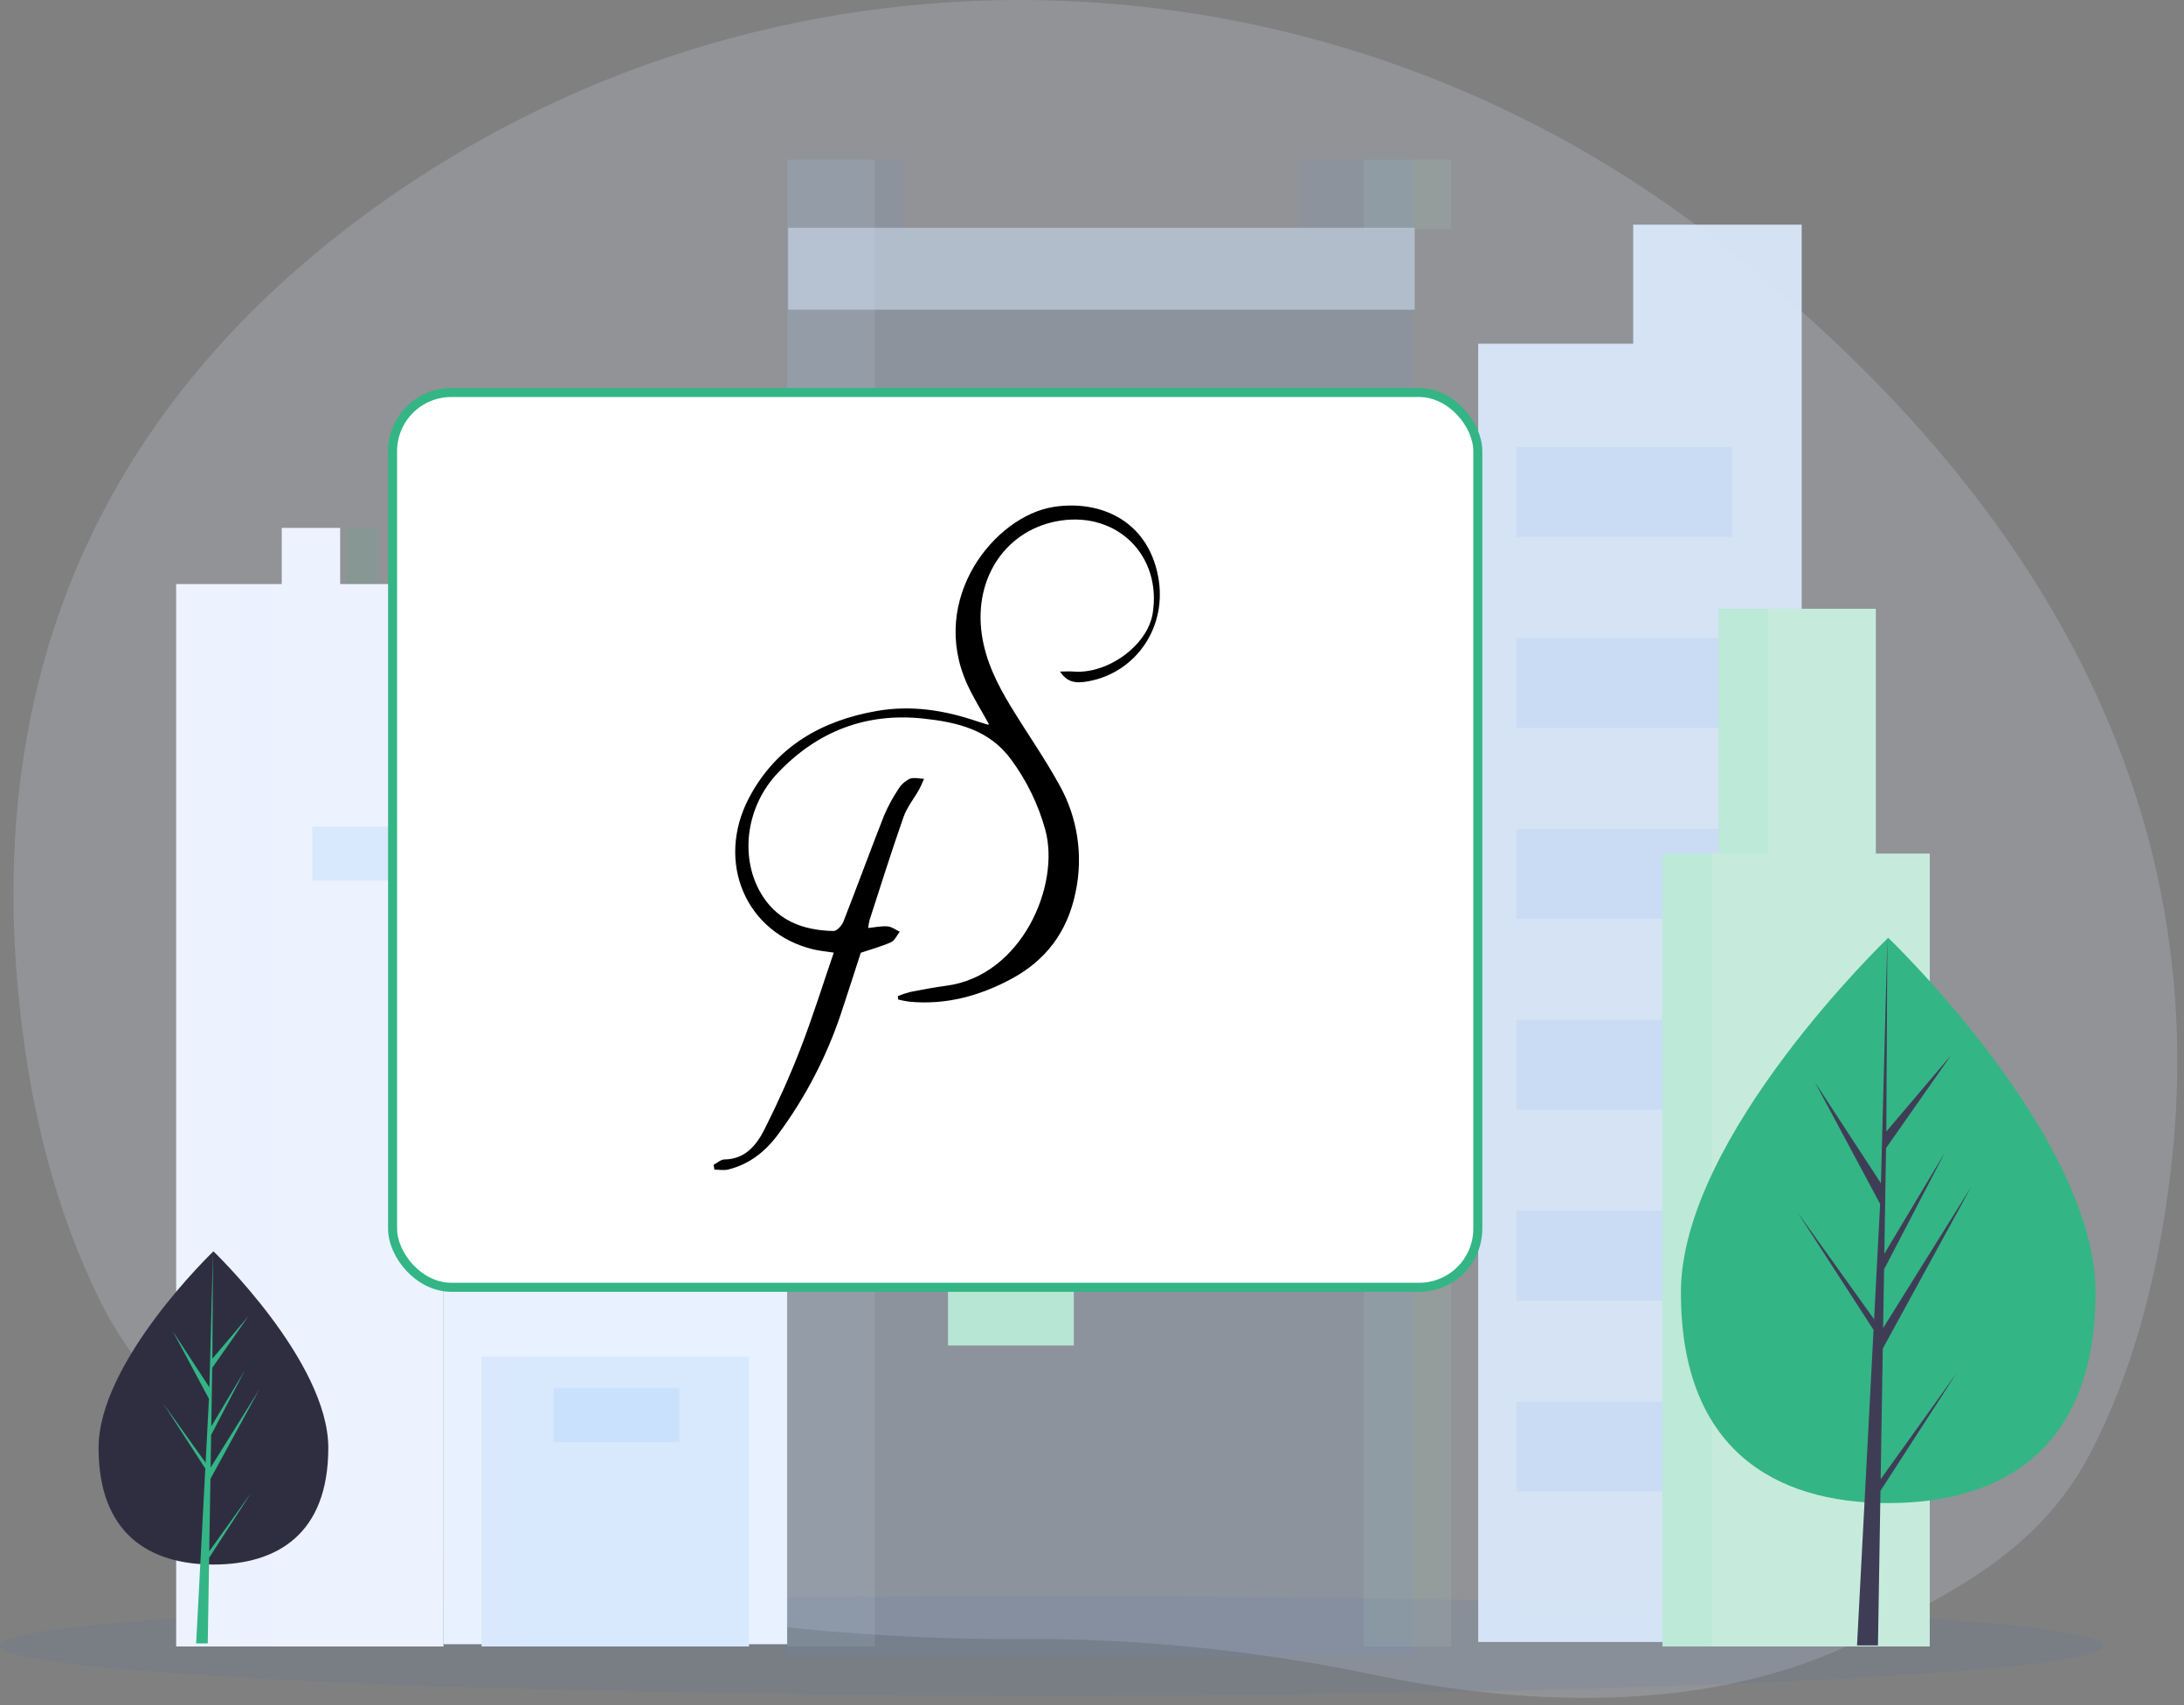
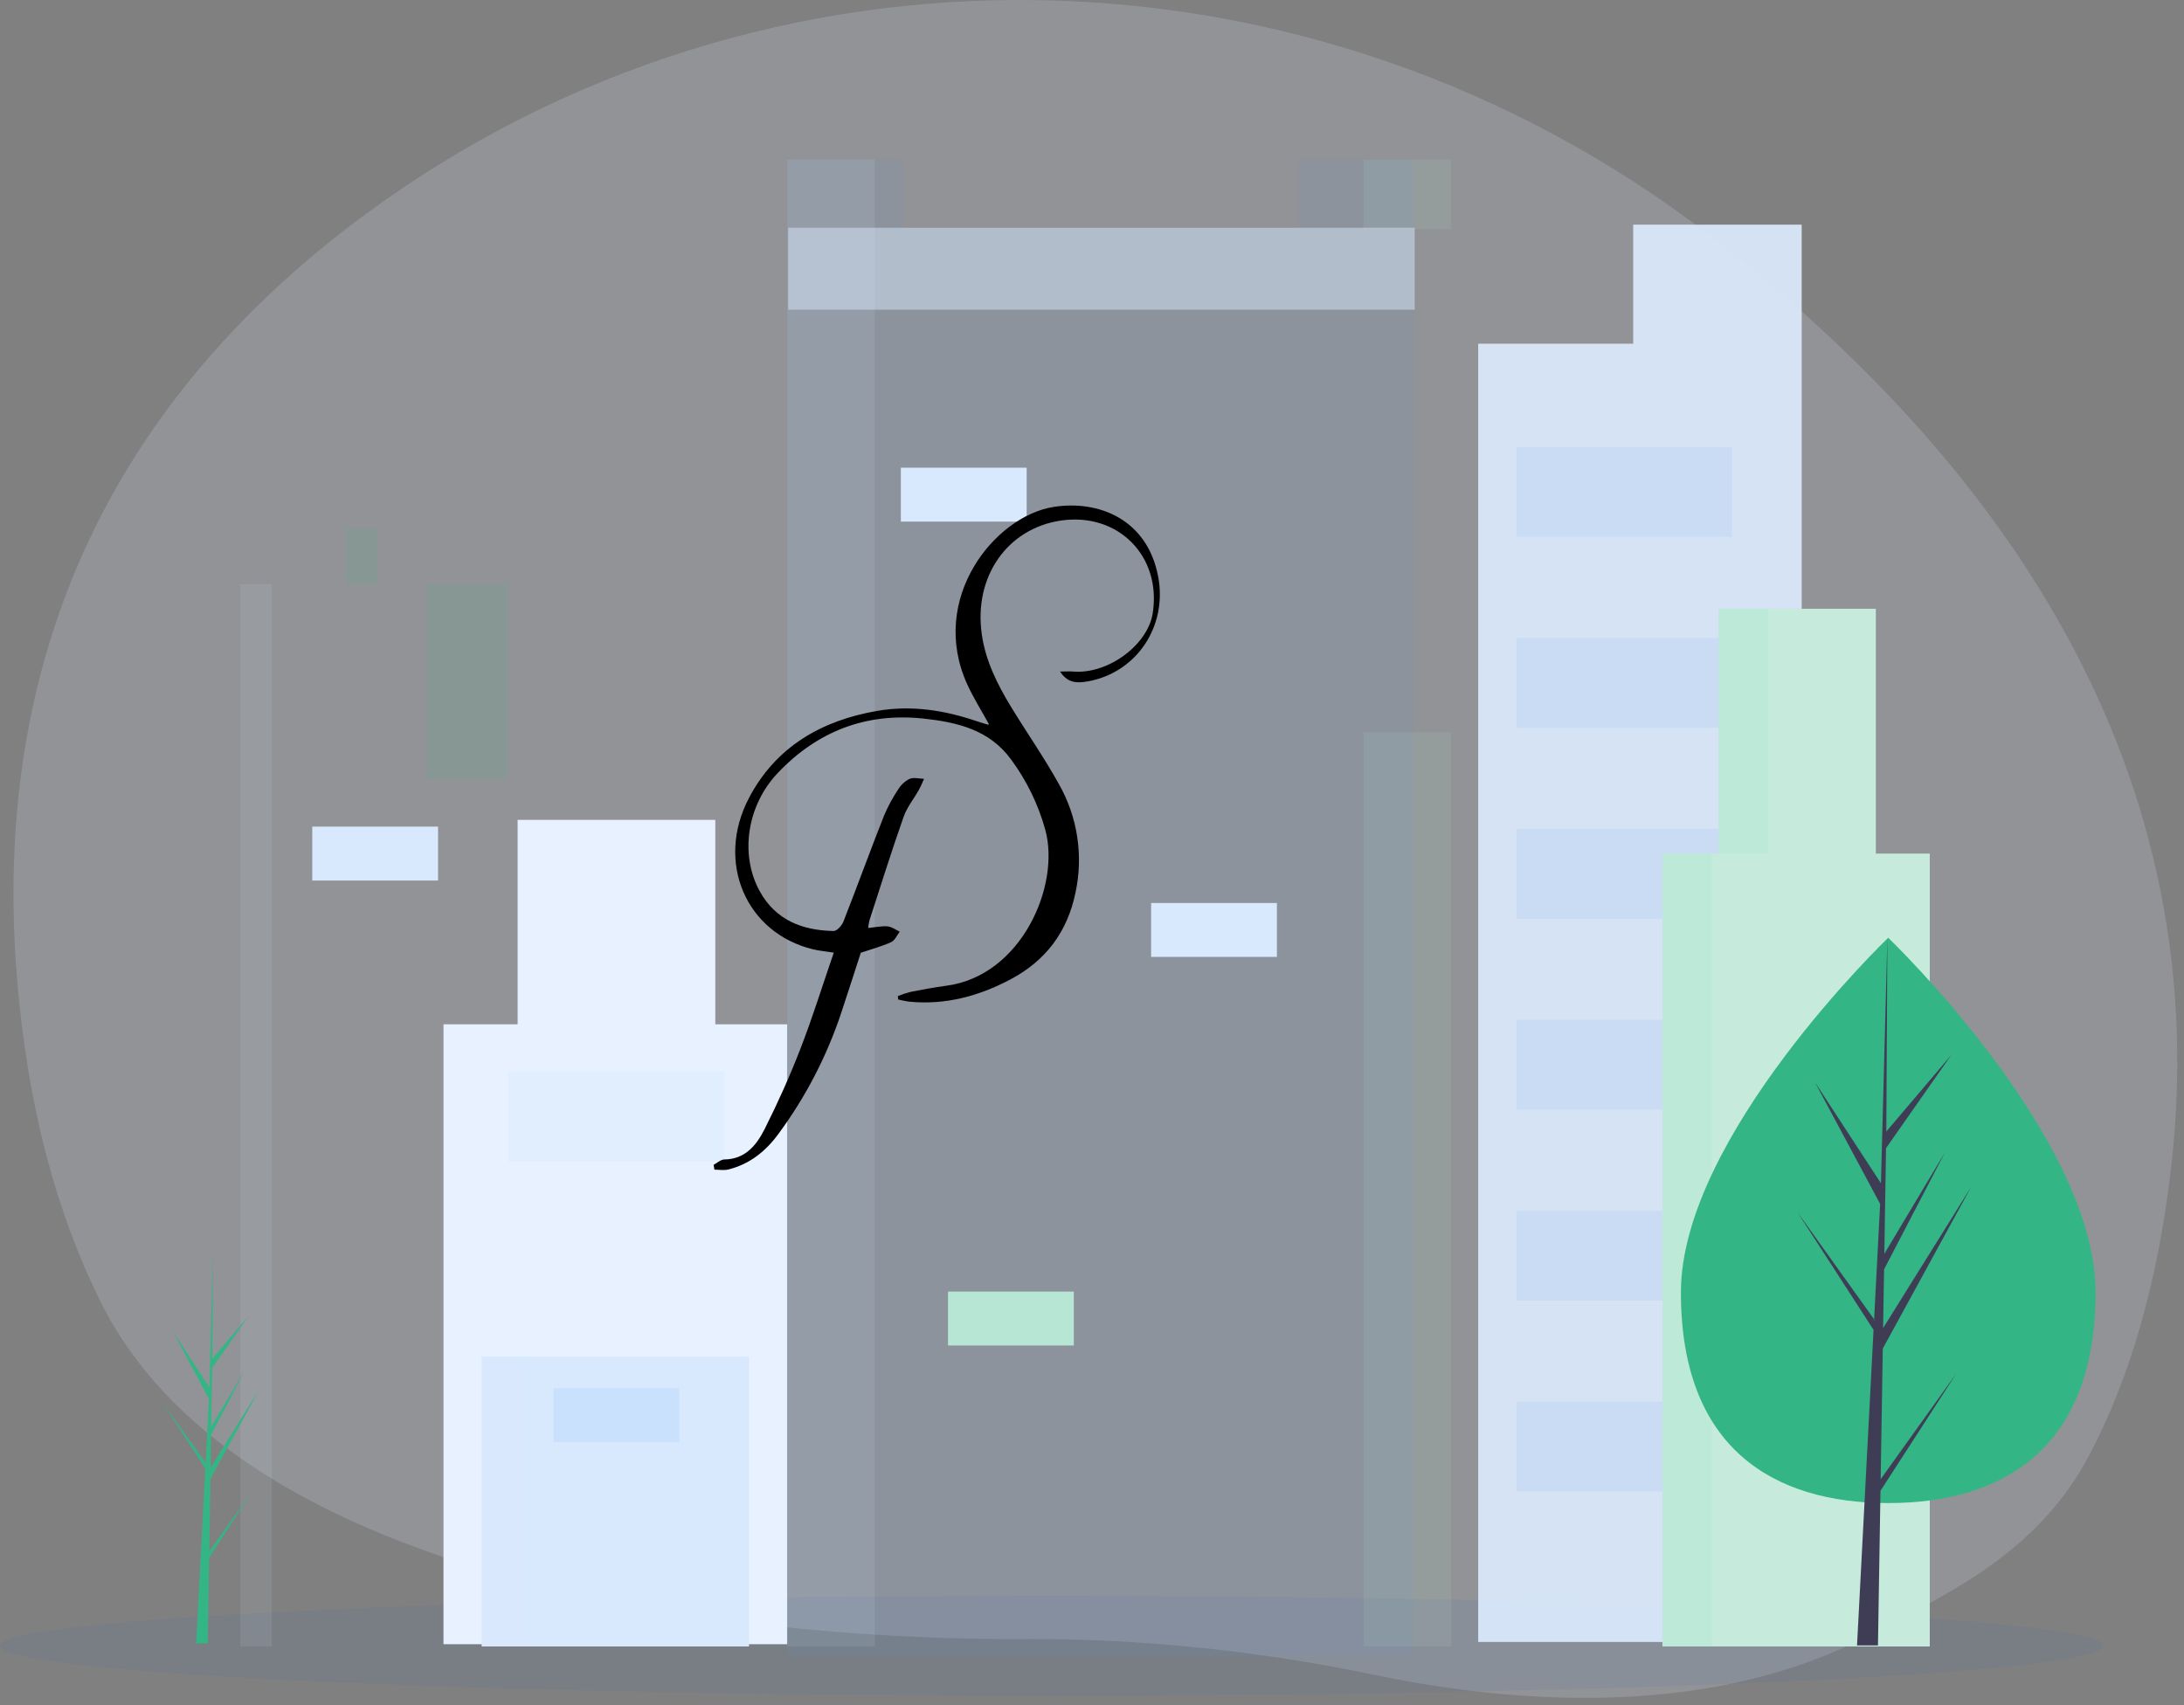
<svg xmlns="http://www.w3.org/2000/svg" width="242" height="189" viewBox="0 0 242 189" fill="none">
  <rect x="0" y="0" width="242" height="189" fill="#808080" stroke="none" />
  <path opacity="0.2" d="M189.517 26.143C145.708 -7.625 84.76 -9.005 40.295 23.896C16.79 41.289 -1.433 67.899 1.883 108.416C3.054 122.747 6.316 134.504 11.074 144.128C30.346 183.145 109.5 181.643 113.896 181.637C116.744 181.634 119.592 181.698 122.44 181.828C132.415 182.286 142.338 183.54 152.114 185.58C166.052 188.485 183.796 189.944 199.649 184.442C202.343 183.512 204.96 182.374 207.478 181.038C216.19 176.408 225.942 171.984 231.644 161.002C235.929 152.761 239.051 142.426 240.553 129.555C246.021 82.678 218.698 48.636 189.517 26.143Z" fill="#D9E4F4" />
  <path opacity="0.1" d="M116.513 187.907C180.861 187.907 233.026 185.435 233.026 182.387C233.026 179.338 180.861 176.867 116.513 176.867C52.165 176.867 0 179.338 0 182.387C0 185.435 52.165 187.907 116.513 187.907Z" fill="#3D6BB1" />
  <path opacity="0.9" d="M180.968 24.898V38.091H163.793V181.968H199.638V43.568V38.091V24.898H180.968Z" fill="#DDECFF" />
  <path d="M79.26 113.515V90.863H57.355V113.515H49.141V182.217H87.225V113.515H79.26Z" fill="#E7F1FF" />
  <path d="M82.993 150.355H53.371V182.466H82.993V150.355Z" fill="#D8E8FD" />
  <path opacity="0.1" d="M58.101 150.355H53.371V182.466H58.101V150.355Z" fill="#DCEAFE" />
  <path d="M143.896 17.676V25.445H100.1V17.676H87.16V183.58H156.586V17.676H143.896Z" fill="#5196FF" fill-opacity="0.07" />
  <rect x="87.332" y="25.242" width="69.426" height="9.08" fill="#D8E8FD" fill-opacity="0.5" />
  <path opacity="0.1" d="M160.806 17.68H151.098V25.396H160.806V17.68Z" fill="#B7E6D4" />
  <path opacity="0.1" d="M96.934 17.68H87.227V182.465H96.934V17.68Z" fill="#D8E8FD" />
-   <path d="M37.691 64.727V58.504H31.219V64.727H19.52V182.467H49.141V64.727H37.691Z" fill="#EDF2FF" />
  <path opacity="0.1" d="M41.825 58.504H38.34V64.727H41.825V58.504Z" fill="#2EB683" />
  <path opacity="0.1" d="M30.125 64.727H26.641V182.466H30.125V64.727Z" fill="#D8E8FD" />
  <path opacity="0.1" d="M160.806 81.156H151.098V182.467H160.806V81.156Z" fill="#B7E6D4" />
  <path opacity="0.1" d="M56.258 64.727H47.297V86.383H56.258V64.727Z" fill="#2EB683" />
  <path d="M113.76 51.832H99.82V57.806H113.76V51.832Z" fill="#D8E8FD" />
  <path d="M141.49 100.074H127.551V106.048H141.49V100.074Z" fill="#D8E8FD" />
  <path d="M118.986 143.137H105.047V149.111H118.986V143.137Z" fill="#B7E6D4" />
  <path d="M48.541 91.609H34.602V97.584H48.541V91.609Z" fill="#D8E8FD" />
  <path d="M75.275 153.84H61.336V159.814H75.275V153.84Z" fill="#CAE1FE" />
  <path opacity="0.4" d="M80.256 118.742H56.359V128.699H80.256V118.742Z" fill="#D8E8FD" />
  <path opacity="0.15" d="M191.924 49.543H168.027V59.5H191.924V49.543Z" fill="#88B5F0" />
  <path opacity="0.15" d="M191.924 70.699H168.027V80.656H191.924V70.699Z" fill="#88B5F0" />
  <path opacity="0.15" d="M191.924 91.859H168.027V101.816H191.924V91.859Z" fill="#88B5F0" />
  <path opacity="0.15" d="M191.924 113.02H168.027V122.976H191.924V113.02Z" fill="#88B5F0" />
  <path opacity="0.15" d="M191.924 134.176H168.027V144.133H191.924V134.176Z" fill="#88B5F0" />
  <path opacity="0.15" d="M191.924 155.336H168.027V165.293H191.924V155.336Z" fill="#88B5F0" />
  <path d="M207.855 94.597V67.465H190.43V94.597H184.207V182.466H213.829V94.597H207.855Z" fill="#C6EBDD" />
  <path opacity="0.1" d="M195.906 67.465H190.43V94.597H195.906V67.465Z" fill="#63D6AB" />
  <path opacity="0.1" d="M189.683 94.598H184.207V182.467H189.683V94.598Z" fill="#63D6AB" />
  <path opacity="0.1" d="M213.827 138.656H199.141V147.368H213.827V138.656Z" fill="black" />
  <path d="M232.197 143.235C232.197 160.535 221.912 166.576 209.226 166.576C196.539 166.576 186.254 160.535 186.254 143.235C186.254 125.934 209.226 103.926 209.226 103.926C209.226 103.926 232.197 125.934 232.197 143.235Z" fill="#34B586" />
  <path d="M208.389 163.929L208.624 149.451L218.415 131.538L208.661 147.179L208.767 140.669L215.515 127.71L208.795 138.946L208.985 127.237L216.211 116.92L209.015 125.396L209.134 103.926L208.387 132.348L208.448 131.176L201.102 119.931L208.33 133.427L207.646 146.504L207.625 146.157L199.156 134.323L207.6 147.383L207.514 149.018L207.499 149.043L207.506 149.177L205.769 182.354H208.09L208.368 165.218L216.791 152.19L208.389 163.929Z" fill="#3F3D56" />
-   <path d="M36.377 160.455C36.377 170.04 30.679 173.387 23.649 173.387C16.62 173.387 10.922 170.04 10.922 160.455C10.922 150.87 23.649 138.676 23.649 138.676C23.649 138.676 36.377 150.87 36.377 160.455Z" fill="#2F2E41" />
  <path d="M23.186 171.921L23.316 163.899L28.741 153.975L23.337 162.641L23.395 159.034L27.134 151.853L23.411 158.079V158.079L23.516 151.592L27.52 145.875L23.533 150.572L23.599 138.676L23.184 154.423L23.219 153.774L19.148 147.543L23.153 155.021L22.774 162.266L22.763 162.074L18.07 155.517L22.749 162.753L22.701 163.659L22.693 163.673L22.697 163.747L21.734 182.129H23.02L23.174 172.635L27.841 165.417L23.186 171.921Z" fill="#34B586" />
-   <rect x="43.5" y="43.5" width="120.25" height="99.16" rx="6.5" fill="white" stroke="#34B586" />
  <path d="M92.388 105.572C91.495 105.432 90.774 105.372 90.101 105.208C82.673 103.42 79.252 95.552 82.993 88.426C85.97 82.761 91.01 79.849 97.212 78.781C100.98 78.136 104.608 78.7 108.176 79.908C108.599 80.053 109.027 80.177 109.455 80.306C109.49 80.306 109.538 80.279 109.582 80.263C108.774 78.792 107.872 77.364 107.178 75.845C102.858 66.372 110.195 57.218 116.73 56.181C121.709 55.39 127.114 57.525 128.327 63.874C129.377 69.354 126.005 74.482 120.625 75.498C119.058 75.794 118.218 75.552 117.459 74.422C118.043 74.422 118.495 74.39 118.942 74.422C122.753 74.737 127.17 71.502 127.727 67.969C128.728 61.634 123.889 56.754 117.54 57.691C111.592 58.579 107.872 63.933 108.79 70.308C109.21 73.247 110.51 75.834 112.02 78.321C113.761 81.182 115.693 83.936 117.314 86.862C119.396 90.508 120.059 94.795 119.176 98.9C118.277 103.288 115.871 106.464 111.98 108.532C108.481 110.39 104.758 111.398 100.746 111.008C100.334 110.95 99.926 110.87 99.524 110.769L99.491 110.385C99.95 110.202 100.419 110.049 100.896 109.925C102.213 109.67 103.531 109.417 104.861 109.242C113.18 108.142 117.511 98.155 115.828 91.976C115.057 89.177 113.78 86.543 112.06 84.202C109.638 80.862 106.064 80.037 102.301 79.631C95.944 78.961 90.577 81.045 86.199 85.644C82.767 89.249 81.944 94.702 84.188 98.779C85.948 101.976 88.914 103.114 92.375 103.176C92.736 103.176 93.282 102.576 93.452 102.143C94.983 98.241 96.412 94.302 97.952 90.4C98.387 89.372 98.919 88.388 99.54 87.461C99.84 86.967 100.275 86.569 100.794 86.313C101.249 86.125 101.852 86.294 102.387 86.313C102.202 86.719 102.043 87.136 101.825 87.523C101.26 88.529 100.498 89.462 100.121 90.532C98.791 94.318 97.588 98.147 96.353 101.963C96.282 102.252 96.23 102.546 96.197 102.842C96.959 102.769 97.661 102.608 98.35 102.665C98.813 102.702 99.252 103.047 99.696 103.254C99.381 103.652 99.157 104.227 98.735 104.415C97.688 104.889 96.566 105.187 95.381 105.587C94.69 107.717 93.96 110 93.204 112.275C91.605 117.071 89.262 121.586 86.26 125.655C84.85 127.583 83.063 129.025 80.695 129.608C80.21 129.727 79.671 129.624 79.16 129.624L79.074 129.087C79.47 128.879 79.863 128.503 80.261 128.497C82.6 128.468 83.835 126.884 84.724 125.131C86.185 122.227 87.523 119.247 88.696 116.217C90.031 112.778 91.129 109.239 92.388 105.572Z" fill="black" />
</svg>